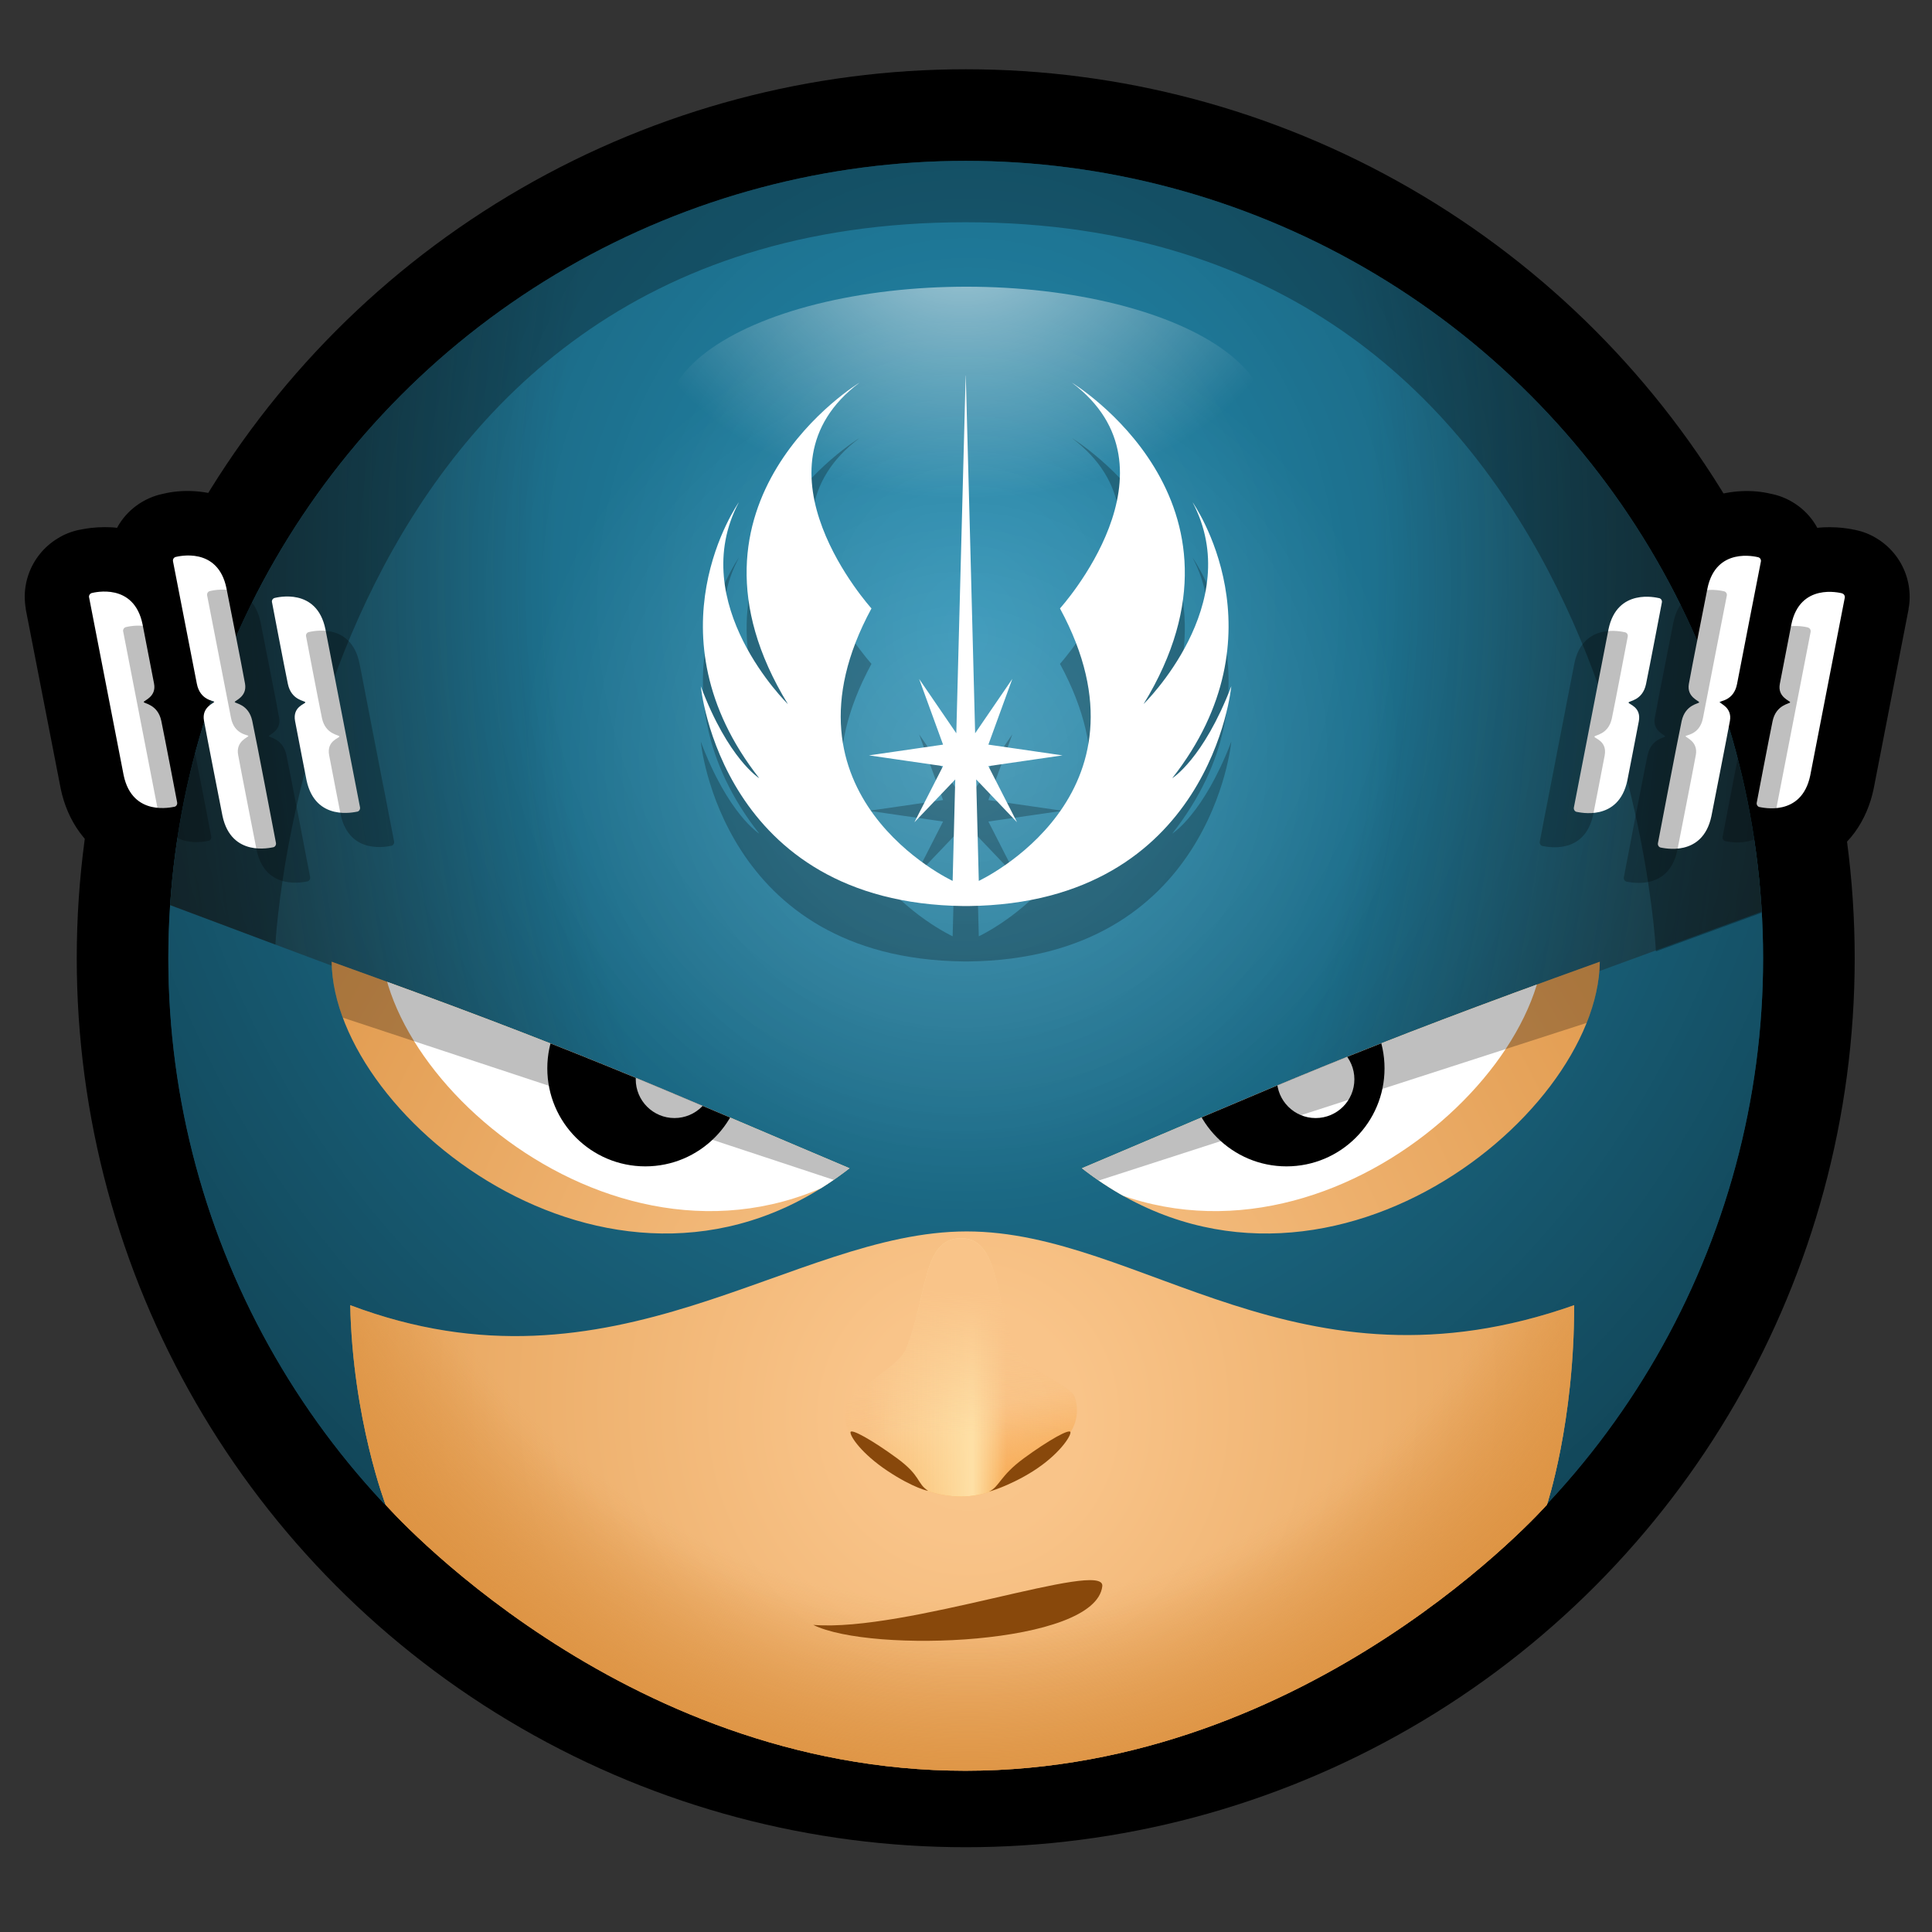
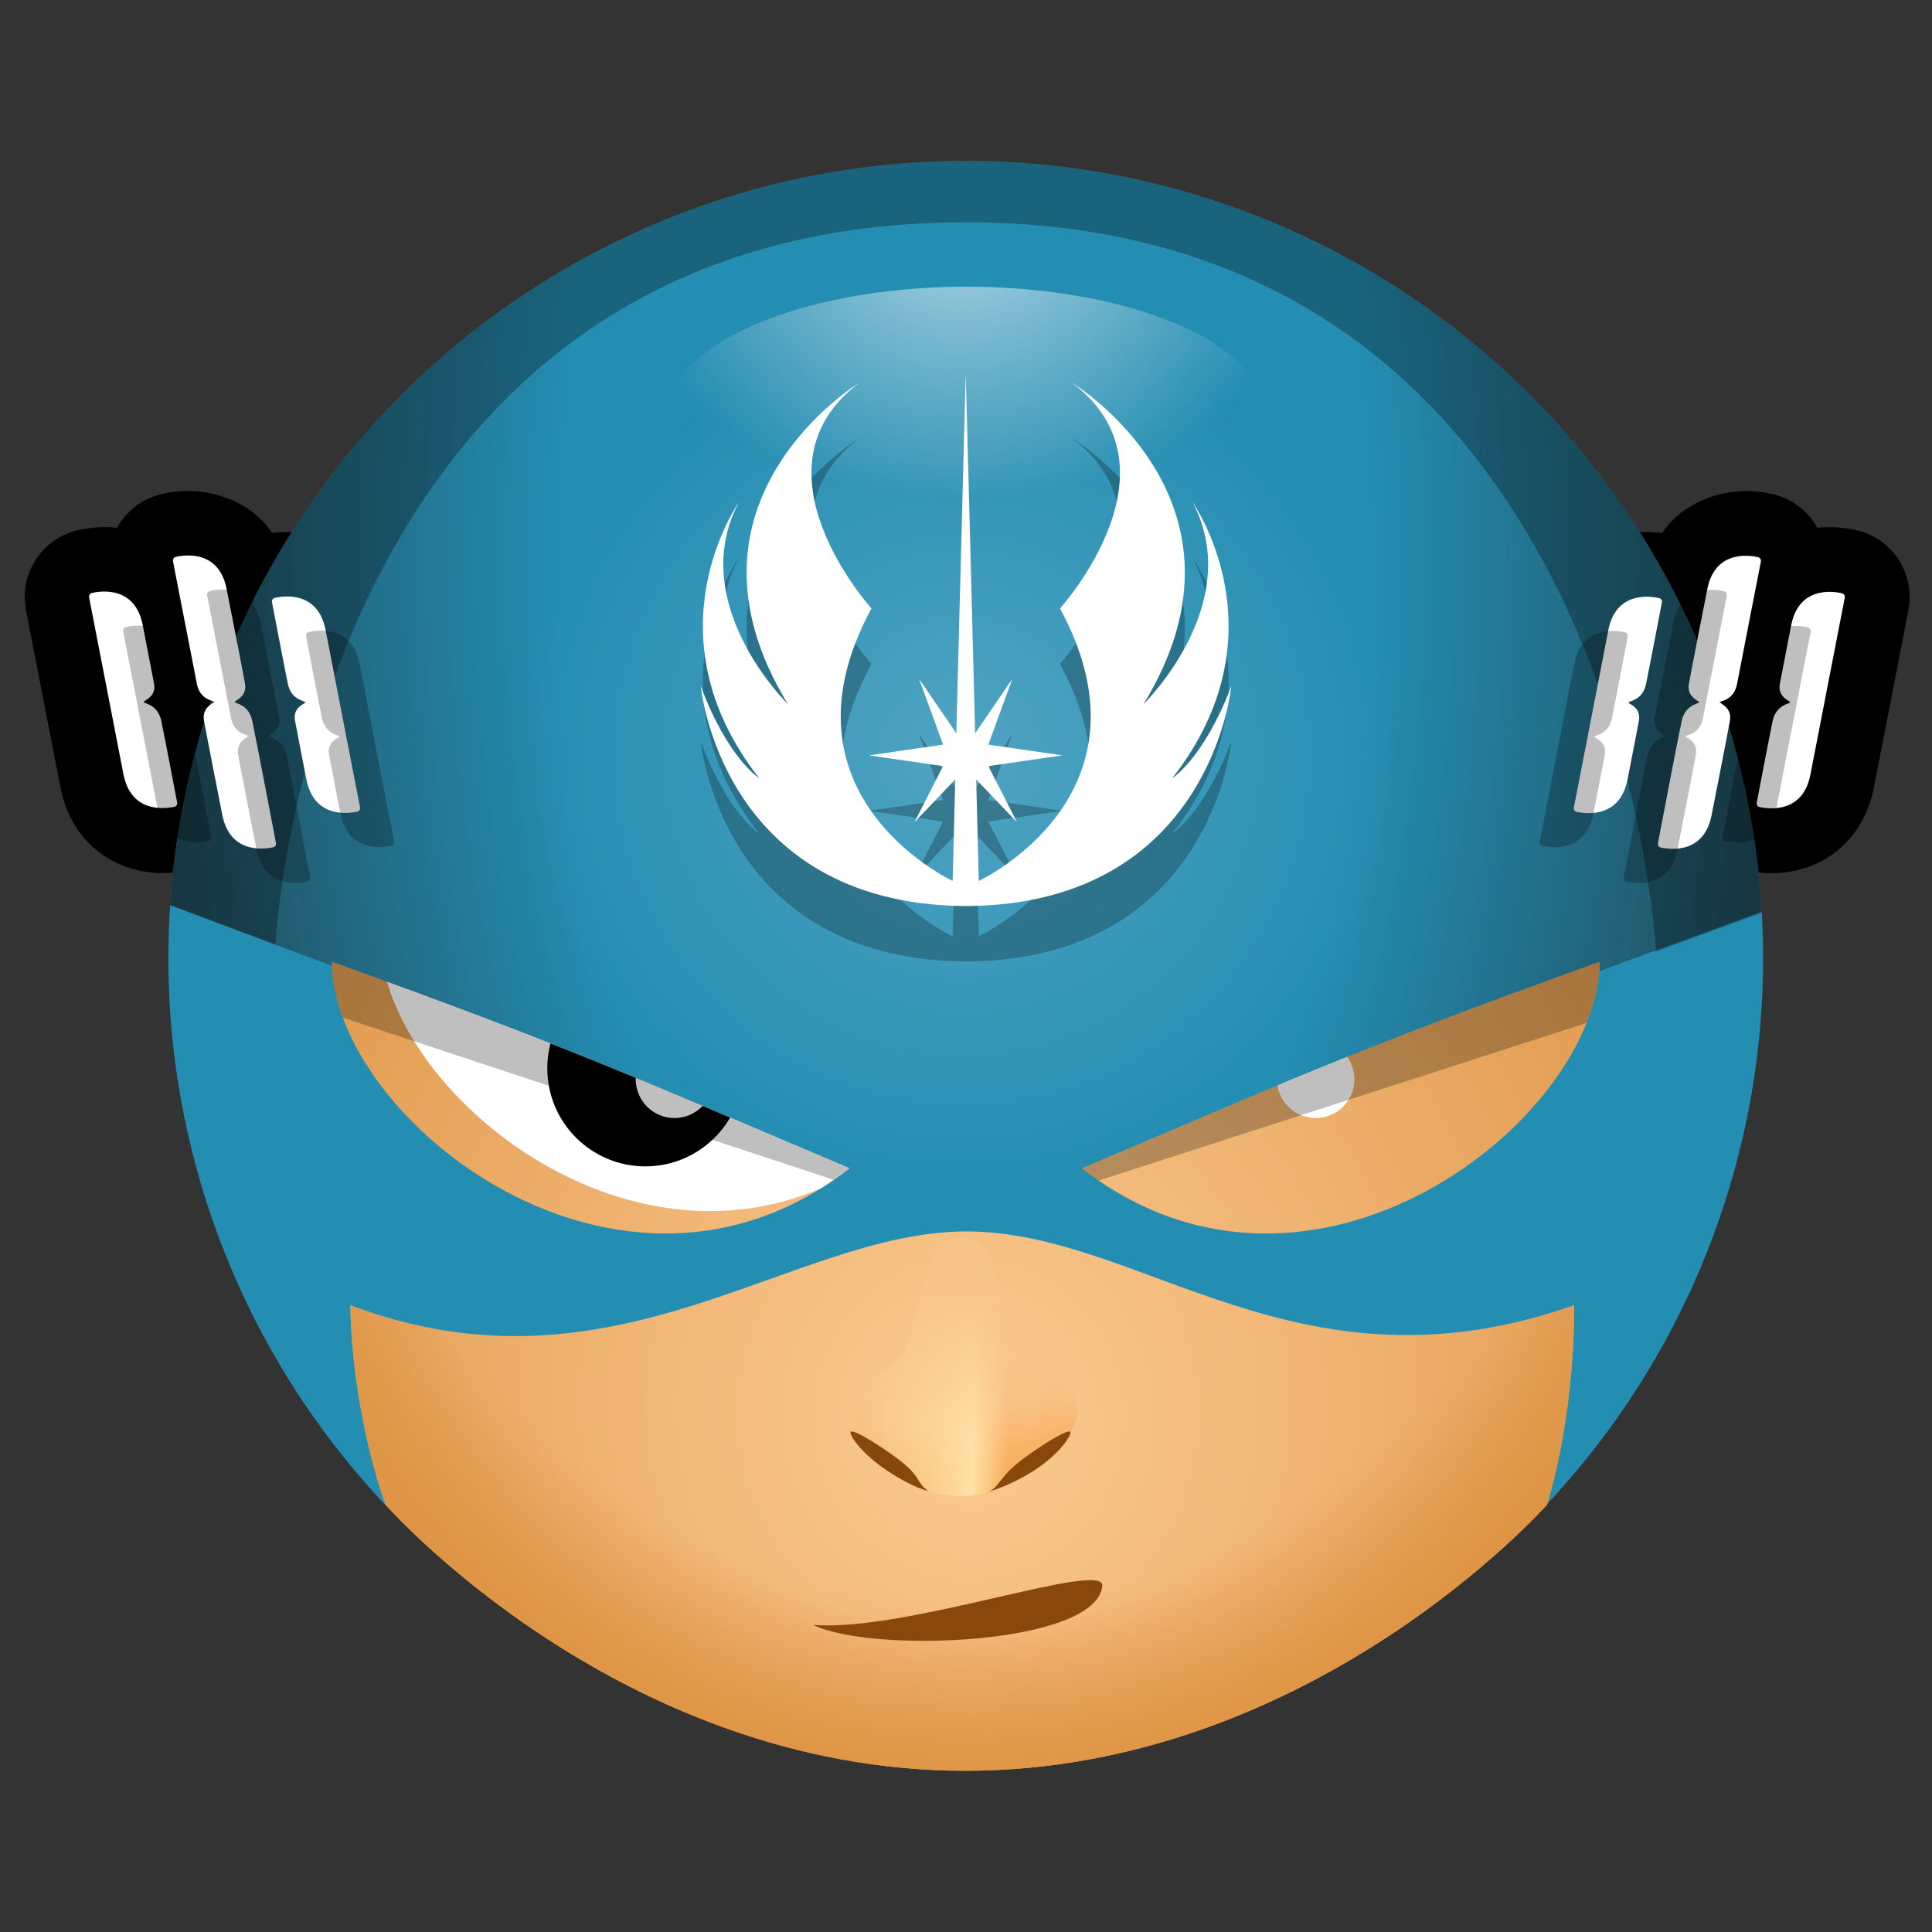
<svg xmlns="http://www.w3.org/2000/svg" xmlns:xlink="http://www.w3.org/1999/xlink" id="sticker" version="1.1" viewBox="0 0 348.66 348.66">
  <rect x="0" y="0" width="348.66" height="348.66" fill="#333333" stroke="none" />
  <defs>
    <clipPath id="clippath">
      <circle cx="174.28" cy="172.93" r="143.9" style="fill: none; stroke-width: 0px;" />
    </clipPath>
    <radialGradient id="Unbenannter_Verlauf_167" data-name="Unbenannter Verlauf 167" cx="174.86" cy="139.63" fx="174.86" fy="151.48" r="160.98" gradientTransform="translate(-24.61 -83.53) scale(1.14 1.31)" gradientUnits="userSpaceOnUse">
      <stop offset="0" stop-color="#000" stop-opacity="0" />
      <stop offset="1" stop-color="#000" stop-opacity=".5" />
    </radialGradient>
    <clipPath id="clippath-1">
      <path d="M321.87,163.08l-147.59,54.04L26.69,161.85S35.58,29.03,174.28,29.03s147.59,134.05,147.59,134.05Z" style="fill: none; stroke-width: 0px;" />
    </clipPath>
    <radialGradient id="Unbenannter_Verlauf_159" data-name="Unbenannter Verlauf 159" cx="174.51" cy="220.33" fx="174.51" fy="232.17" r="160.65" gradientTransform="translate(10.05 -317.94) scale(.94 1.86)" gradientUnits="userSpaceOnUse">
      <stop offset=".49" stop-color="#1d1d1b" stop-opacity="0" />
      <stop offset="1" stop-color="#1d1d1b" stop-opacity=".6" />
    </radialGradient>
    <clipPath id="clippath-2">
      <path d="M298.85,171.7l28.93-10.58S297.74,19.24,174.28,19.24,24.53,161,24.53,161l25.17,9.47s6.35-130.36,124.57-130.36,124.57,131.59,124.57,131.59Z" style="fill: none; stroke-width: 0px;" />
    </clipPath>
    <radialGradient id="Unbenannter_Verlauf_153" data-name="Unbenannter Verlauf 153" cx="173.56" cy="136.56" fx="173.56" fy="136.56" r="79.17" gradientUnits="userSpaceOnUse">
      <stop offset="0" stop-color="#fff" stop-opacity=".2" />
      <stop offset="1" stop-color="#fff" stop-opacity="0" />
    </radialGradient>
    <clipPath id="clippath-3">
      <ellipse id="glanz" cx="174.42" cy="75.18" rx="54.09" ry="23.44" style="fill: none; stroke-width: 0px;" />
    </clipPath>
    <radialGradient id="Unbenannter_Verlauf_184" data-name="Unbenannter Verlauf 184" cx="172.29" cy="72.94" fx="172.29" fy="72.94" r="46.23" gradientTransform="translate(-58.76 -30.2) scale(1.35 1.01)" gradientUnits="userSpaceOnUse">
      <stop offset="0" stop-color="#fff" stop-opacity=".6" />
      <stop offset="1" stop-color="#fff" stop-opacity="0" />
    </radialGradient>
    <clipPath id="clippath-4">
      <path d="M59.85,173.56c45.19,16.25,56.81,21.79,93.46,37.27-41.17,32.1-93.11-8.53-93.46-37.27ZM288.71,173.56c-45.19,16.25-56.81,21.79-93.46,37.27,41.17,32.1,93.11-8.53,93.46-37.27ZM69.58,271.55s42.09,48.01,104.64,48.01,104.95-48.01,104.95-48.01c0,0,4.92-14.77,4.92-36.01-49.86,17.54-78.02-13.31-109.64-13.31s-63.48,31.31-111.25,13.31c.46,20.54,6.39,36.01,6.39,36.01Z" style="fill: none; stroke-width: 0px;" />
    </clipPath>
    <clipPath id="clippath-5">
      <circle cx="174.28" cy="177.85" r="143.9" style="fill: none; stroke-width: 0px;" />
    </clipPath>
    <radialGradient id="Unbenannter_Verlauf_84" data-name="Unbenannter Verlauf 84" cx="174.86" cy="258.79" fx="174.86" fy="270.65" r="160.98" gradientTransform="translate(-24.61 -61.26) scale(1.14 1.18)" gradientUnits="userSpaceOnUse">
      <stop offset="0" stop-color="#fac68b" />
      <stop offset=".11" stop-color="#f9c489" />
      <stop offset=".85" stop-color="#dd9445" />
      <stop offset="1" stop-color="#9b622a" />
    </radialGradient>
    <radialGradient id="Unbenannter_Verlauf_20" data-name="Unbenannter Verlauf 20" cx="174.87" cy="175.18" fx="174.87" fy="187.03" r="160.98" gradientTransform="translate(0 -61.26) scale(1 1.18)" gradientUnits="userSpaceOnUse">
      <stop offset="0" stop-color="#fac68b" stop-opacity="0" />
      <stop offset=".76" stop-color="#dd9445" stop-opacity="0" />
      <stop offset="1" stop-color="#dd9240" />
    </radialGradient>
    <radialGradient id="Unbenannter_Verlauf_20-2" data-name="Unbenannter Verlauf 20" cy="172.05" fy="183.91" xlink:href="#Unbenannter_Verlauf_20" />
    <linearGradient id="Unbenannter_Verlauf_47" data-name="Unbenannter Verlauf 47" x1="170.69" y1="247.85" x2="182.17" y2="277.11" gradientUnits="userSpaceOnUse">
      <stop offset="0" stop-color="#f7a13f" stop-opacity="0" />
      <stop offset="1" stop-color="#f7a342" />
    </linearGradient>
    <linearGradient id="Unbenannter_Verlauf_68" data-name="Unbenannter Verlauf 68" x1="171.68" y1="248.17" x2="178.23" y2="273.38" gradientUnits="userSpaceOnUse">
      <stop offset="0" stop-color="#f7a13f" stop-opacity="0" />
      <stop offset=".28" stop-color="rgba(247, 161, 63, .26)" stop-opacity=".26" />
      <stop offset=".92" stop-color="rgba(247, 162, 65, .91)" stop-opacity=".91" />
      <stop offset="1" stop-color="#f7a342" />
    </linearGradient>
    <linearGradient id="Unbenannter_Verlauf_72" data-name="Unbenannter Verlauf 72" x1="181.68" y1="246.77" x2="155.88" y2="246.77" gradientUnits="userSpaceOnUse">
      <stop offset="0" stop-color="#fee0a6" stop-opacity="0" />
      <stop offset=".24" stop-color="#fee0a6" />
      <stop offset="1" stop-color="#fee0a6" stop-opacity="0" />
    </linearGradient>
    <linearGradient id="Unbenannter_Verlauf_94" data-name="Unbenannter Verlauf 94" x1="173.38" y1="258.96" x2="173.89" y2="233.17" gradientUnits="userSpaceOnUse">
      <stop offset="0" stop-color="#f9c489" stop-opacity="0" />
      <stop offset="1" stop-color="#f9c489" />
    </linearGradient>
    <linearGradient id="Unbenannter_Verlauf_73" data-name="Unbenannter Verlauf 73" x1="181.68" y1="246.77" x2="155.88" y2="246.77" gradientUnits="userSpaceOnUse">
      <stop offset="0" stop-color="#fee0a6" stop-opacity="0" />
      <stop offset="1" stop-color="#fee0a6" stop-opacity="0" />
    </linearGradient>
  </defs>
  <g id="shadow">
-     <circle cx="174.28" cy="172.93" r="160.43" style="fill: #000; stroke-width: 0px;" />
    <path id="h" d="M341.9,99.98c-.87-1.08-1.93-2.03-3.16-2.78-1.19-.75-2.52-1.28-3.91-1.56h0s-.01-.01-.01-.01c-.01,0-.02,0-.07-.01h-.01s-.04-.01-.06-.01c-.01-.01-.02-.01-.02-.01h-.01s-.05,0-.09-.01c-.09-.02-.18-.05-.28-.06-.87-.17-2.28-.39-4.1-.39-.68,0-1.42.02-2.22.12-1.66-3.12-4.78-5.42-8.27-6.13t-.02,0s-.04,0-.06-.01h0c-6.76-1.64-15.4.69-19.65,7.08-3.74-.51-7.95,0-11.66,1.93-2.2,1.14-4.44,2.98-6.12,5.33-1.7,2.34-2.79,5.07-3.35,7.84v.05s-6.28,32.2-6.28,32.2v.02c-.15.78-.22,1.55-.22,2.3,0,1.46.26,2.86.71,4.14.69,1.93,1.81,3.68,3.48,5.16.84.74,1.82,1.4,2.93,1.92.94.44,1.97.78,3.05.95h0s.09.02.14.02c.14.04.27.06.42.07-.1-.01-.17-.01-.23-.02.05.01.11.02.17.04.8.12,2.08.31,3.73.31.7,0,1.48-.04,2.33-.14.65,1.21,1.51,2.3,2.63,3.3.84.74,1.82,1.4,2.94,1.92.92.43,1.96.76,3.04.95h0s.05.02.07.02c.01,0,.04.01.06,0,.01.01.02.01.04.01.04.01.07.01.11.02.07.01.15.02.23.04.79.14,2.08.32,3.71.32,1.29,0,2.83-.11,4.59-.52,1.32-.31,2.75-.79,4.22-1.55,2.2-1.11,4.46-2.92,6.17-5.26.04-.06.09-.11.12-.17.73.1,1.65.17,2.73.17,1.29,0,2.83-.11,4.59-.52,1.32-.31,2.75-.79,4.22-1.54,2.2-1.12,4.46-2.93,6.17-5.27,1.71-2.33,2.84-5.06,3.42-7.84l.02-.1,6.29-32.34v-.12c.14-.7.2-1.4.2-2.1,0-2.86-.98-5.59-2.73-7.76ZM284.71,145.87h-.04s.01-.01.01-.01h.04-.01ZM317.67,145.01v-.02h.04l-.04.02Z" style="fill: #000; stroke-width: 0px;" />
    <path id="h-2" data-name="h" d="M4.47,107.73c0,.7.06,1.4.18,2.1v.12s6.3,32.34,6.3,32.34l.02.1c.58,2.78,1.71,5.51,3.42,7.84,1.71,2.34,3.96,4.15,6.17,5.27,1.48.75,2.91,1.23,4.22,1.54,1.76.41,3.3.52,4.59.52,1.08,0,2.01-.07,2.73-.17.04.06.09.11.12.17,1.71,2.34,3.96,4.15,6.17,5.26,1.48.76,2.91,1.24,4.22,1.55,1.76.41,3.3.52,4.59.52,1.62,0,2.92-.18,3.71-.32.09-.01.16-.02.23-.04.04-.01.07-.01.11-.02.01,0,.02,0,.04-.01.02.01.05,0,.06,0,.02,0,.05,0,.07-.01h0c1.08-.2,2.12-.53,3.04-.96,1.12-.52,2.1-1.18,2.94-1.92,1.12-1,1.98-2.09,2.63-3.3.85.1,1.62.14,2.33.14,1.65,0,2.93-.18,3.73-.31.06-.01.12-.02.17-.04-.06.01-.14.01-.23.02.15-.01.28-.04.42-.07.05,0,.1,0,.14-.01h0c1.08-.18,2.12-.52,3.05-.96,1.11-.52,2.09-1.18,2.93-1.92,1.67-1.48,2.79-3.23,3.48-5.16.46-1.28.71-2.67.71-4.14,0-.75-.07-1.53-.22-2.3v-.02s-6.27-32.2-6.27-32.2v-.05c-.57-2.77-1.66-5.5-3.36-7.84-1.67-2.35-3.91-4.19-6.12-5.33-3.7-1.94-7.92-2.44-11.66-1.93-4.24-6.39-12.89-8.71-19.65-7.09h0s-.05,0-.06.02t-.02,0c-3.49.71-6.61,3.01-8.27,6.13-.8-.1-1.54-.12-2.22-.12-1.82,0-3.23.22-4.1.39-.1.01-.2.04-.28.06-.04.01-.06.01-.09.01h-.01s-.01,0-.02.01c-.02,0-.05,0-.06.01h-.01s-.06.01-.07.01h-.01,0c-1.39.3-2.72.82-3.91,1.58-1.23.75-2.29,1.7-3.16,2.78-1.75,2.17-2.73,4.9-2.73,7.76ZM64.38,145.86h.04s.01.02.01.02h-.04s-.01-.02-.01-.02ZM31.39,144.98h.02s.01.02.01.02l-.04-.02Z" style="fill: #000; stroke-width: 0px;" />
  </g>
  <g id="head">
    <g id="mask">
      <g style="clip-path: url(#clippath);">
        <ellipse cx="174.87" cy="99.07" rx="183.65" ry="210.53" style="fill: #248db2; stroke-width: 0px;" />
-         <ellipse cx="174.87" cy="99.07" rx="183.65" ry="210.53" style="fill: url(#Unbenannter_Verlauf_167); stroke-width: 0px;" />
        <g id="mask-2" data-name="mask">
          <g style="clip-path: url(#clippath-1);">
            <ellipse cx="174.36" cy="92.29" rx="151.26" ry="299.1" style="fill: url(#Unbenannter_Verlauf_159); stroke-width: 0px;" />
          </g>
        </g>
        <g id="mask-3" data-name="mask">
          <g style="clip-path: url(#clippath-2);">
            <ellipse cx="174.36" cy="92.29" rx="151.26" ry="299.1" style="fill: #000; opacity: .3; stroke-width: 0px;" />
          </g>
        </g>
      </g>
      <g id="Ebene_12" data-name="Ebene 12">
        <g id="Ebene_13" data-name="Ebene 13">
          <circle cx="173.56" cy="136.56" r="79.17" style="fill: url(#Unbenannter_Verlauf_153); stroke-width: 0px;" />
        </g>
        <g style="clip-path: url(#clippath-3);">
          <ellipse id="glanz-2" data-name="glanz" cx="174.36" cy="43.18" rx="81.17" ry="55.86" style="fill: url(#Unbenannter_Verlauf_184); stroke-width: 0px;" />
        </g>
      </g>
    </g>
    <g id="face">
      <g style="clip-path: url(#clippath-4);">
        <g id="face-2" data-name="face">
          <g style="clip-path: url(#clippath-5);">
            <ellipse cx="174.87" cy="244.47" rx="183.65" ry="190.19" style="fill: url(#Unbenannter_Verlauf_84); stroke-width: 0px;" />
            <ellipse cx="174.87" cy="145.69" rx="160.98" ry="190.19" style="fill: url(#Unbenannter_Verlauf_20); stroke-width: 0px;" />
          </g>
        </g>
        <g id="face-3" data-name="face">
          <ellipse cx="174.87" cy="142" rx="160.98" ry="190.19" style="fill: url(#Unbenannter_Verlauf_20-2); stroke-width: 0px;" />
-           <path id="eyes" d="M68.67,169.52c44.59,16.25,56.05,21.79,92.21,37.27-40.62,32.1-91.86-8.53-92.21-37.27Z" style="fill: #fff; stroke-width: 0px;" />
-           <path id="eyes-2" data-name="eyes" d="M278.69,169.52c-44.59,16.25-56.05,21.79-92.21,37.27,40.62,32.1,91.86-8.53,92.21-37.27Z" style="fill: #fff; stroke-width: 0px;" />
+           <path id="eyes" d="M68.67,169.52c44.59,16.25,56.05,21.79,92.21,37.27-40.62,32.1-91.86-8.53-92.21-37.27" style="fill: #fff; stroke-width: 0px;" />
          <circle cx="116.46" cy="192.8" r="17.69" style="fill: #000; stroke-width: 0px;" />
          <circle cx="121.72" cy="194.78" r="6.99" style="fill: #fff; stroke-width: 0px;" />
-           <circle cx="232.17" cy="192.8" r="17.69" style="fill: #000; stroke-width: 0px;" />
          <circle cx="237.43" cy="194.78" r="6.99" style="fill: #fff; stroke-width: 0px;" />
          <path id="mask-shadow" d="M321.87,173.12l-147.59,47.68L26.69,172.03s8.89-117.19,147.59-117.19,147.59,118.28,147.59,118.28Z" style="fill: #000; opacity: .25; stroke-width: 0px;" />
        </g>
      </g>
      <g id="Ebene_10" data-name="Ebene 10">
        <path d="M193.93,252.09c.88,2.5.35,5.28-1.42,7.26-3.71,4.16-10.87,10.72-19.08,10.72s-14.92-5.61-18.72-9.42c-1.98-1.98-2.65-4.89-1.76-7.54,3.05-9,11.07-29.66,20.48-29.66s17.47,19.99,20.5,28.63Z" style="display: none; fill: url(#Unbenannter_Verlauf_47); stroke-width: 0px;" />
        <path d="M193.93,252.09c.88,2.5.35,5.28-1.42,7.26-3.71,4.16-10.87,10.72-19.08,10.72s-14.92-5.61-18.72-9.42c-1.98-1.98-2.65-4.89-1.76-7.54.76-2.23,9.2-6.42,10.52-9.59,3.98-9.62,2.88-20.07,9.96-20.07s5.98,11.24,9.96,20.51c1.33,3.09,9.78,5.96,10.54,8.12Z" style="fill: url(#Unbenannter_Verlauf_68); stroke-width: 0px;" />
        <path d="M193.93,252.09c.88,2.5.35,5.28-1.42,7.26-3.71,4.16-10.87,10.72-19.08,10.72s-14.92-5.61-18.72-9.42c-1.98-1.98-2.65-4.89-1.76-7.54.76-2.23,9.2-6.42,10.52-9.59,3.98-9.62,2.88-20.07,9.96-20.07s5.98,11.24,9.96,20.51c1.33,3.09,9.78,5.96,10.54,8.12Z" style="fill: url(#Unbenannter_Verlauf_72); stroke-width: 0px;" />
        <path d="M193.93,252.09c.88,2.5.35,5.28-1.42,7.26-3.71,4.16-10.87,10.72-19.08,10.72s-14.92-5.61-18.72-9.42c-1.98-1.98-2.65-4.89-1.76-7.54.76-2.23,9.2-6.42,10.52-9.59,3.98-9.62,2.88-20.07,9.96-20.07s5.98,11.24,9.96,20.51c1.33,3.09,9.78,5.96,10.54,8.12Z" style="fill: url(#Unbenannter_Verlauf_94); stroke-width: 0px;" />
        <path d="M193.93,252.09c.88,2.5.35,5.28-1.42,7.26-3.71,4.16-10.87,10.72-19.08,10.72s-14.92-5.61-18.72-9.42c-1.98-1.98-2.65-4.89-1.76-7.54.76-2.23,9.2-6.42,10.52-9.59,3.98-9.62,2.88-20.07,9.96-20.07s5.98,11.24,9.96,20.51c1.33,3.09,9.78,5.96,10.54,8.12Z" style="fill: url(#Unbenannter_Verlauf_73); stroke-width: 0px;" />
        <path d="M193.18,258.48c-.06-.76-3.98,1.45-8.37,4.66s-4.43,5.18-6.3,6.02c-.21.09,3.75-1,7.99-3.71,4.58-2.92,6.74-6.21,6.68-6.97Z" style="fill: #88480b; stroke-width: 0px;" />
        <path d="M153.48,258.48c.06-.76,3.98,1.45,8.37,4.66,4.39,3.21,3.56,4.52,5.6,5.87.19.13-2.62-.46-7.28-3.56s-6.74-6.21-6.68-6.97Z" style="fill: #88480b; stroke-width: 0px;" />
      </g>
      <g id="Ebene_11" data-name="Ebene 11">
        <path d="M146.77,293.24c16.67,1.34,52.6-11.84,52.16-7.01-1.15,10.67-41.73,12.19-52.16,7.01Z" style="fill: #88480b; stroke-width: 0px;" />
      </g>
      <path d="M59.85,172.33c45.19,16.25,56.81,21.79,93.46,37.27-41.17,32.1-93.11-8.53-93.46-37.27ZM288.71,172.33c-45.19,16.25-56.81,21.79-93.46,37.27,41.17,32.1,93.11-8.53,93.46-37.27ZM69.58,270.32s42.09,48.01,104.64,48.01,104.95-48.01,104.95-48.01c0,0,4.92-14.77,4.92-36.01-49.86,17.54-78.02-13.31-109.64-13.31s-63.48,31.31-111.25,13.31c.46,20.54,6.39,36.01,6.39,36.01Z" style="fill: none; stroke-width: 0px;" />
    </g>
    <g id="hhl21-signet">
      <path id="hhl21-signet-bars" d="M299.39,107.94c-.37-.07-7.57-1.94-9.12,5.67l-6.24,32.12c-.07.36.18.75.53.79.36.04,7.53,1.88,9.12-5.67,0,0,1.58-8.07,2.07-10.68s-1.85-3.06-1.85-3.38,2.52-.31,3.15-3.33,2.86-14.73,2.86-14.73c.08-.38-.16-.73-.53-.8ZM317.25,100.55c-.37-.07-7.57-1.94-9.12,5.67,0,0-2.94,14.86-3.35,17.22-.41,2.37,1.86,3.03,1.86,3.3s-2.5.36-3.16,3.39c-.66,3.04-4.28,22.04-4.28,22.04-.07.36.18.75.53.79.36.04,7.53,1.88,9.12-5.67,0,0,2.9-14.75,3.34-17.2.44-2.46-1.85-3.14-1.85-3.38s2.56-.21,3.14-3.29c.58-3.08,4.3-22.08,4.3-22.08.07-.37-.16-.72-.53-.79ZM332.39,107.06c-.37-.07-7.57-1.94-9.12,5.67,0,0-1.6,8.28-2.07,10.68s1.86,3.06,1.86,3.33-2.54.38-3.17,3.41c-.63,3.02-2.86,14.71-2.86,14.71-.07.36.18.75.53.79.36.04,7.53,1.88,9.12-5.67l6.24-32.12c.06-.36-.17-.71-.54-.79Z" style="fill: #fff; stroke-width: 0px;" />
      <path id="hhl21-signet-bars-2" data-name="hhl21-signet-bars" d="M49.09,108.69s2.23,11.71,2.86,14.73,3.15,3.02,3.15,3.33c0,.31-2.34.76-1.85,3.38s2.07,10.68,2.07,10.68c1.6,7.55,8.77,5.71,9.12,5.67.36-.04.6-.43.53-.79l-6.24-32.12c-1.55-7.62-8.76-5.74-9.12-5.67-.37.07-.6.42-.53.8ZM31.22,101.29s3.71,19,4.3,22.08,3.14,3.06,3.14,3.29c0,.24-2.29.92-1.85,3.38.44,2.46,3.34,17.2,3.34,17.2,1.6,7.55,8.77,5.71,9.12,5.67.36-.04.6-.43.53-.79,0,0-3.62-19-4.28-22.04s-3.16-3.13-3.16-3.39c0-.27,2.27-.93,1.86-3.3-.41-2.36-3.35-17.22-3.35-17.22-1.55-7.62-8.76-5.74-9.12-5.67s-.6.42-.53.79ZM16.08,107.81l6.24,32.12c1.6,7.55,8.77,5.71,9.12,5.67.36-.04.6-.43.53-.79,0,0-2.23-11.68-2.86-14.71-.63-3.02-3.17-3.13-3.17-3.41,0-.28,2.33-.93,1.86-3.33s-2.07-10.68-2.07-10.68c-1.55-7.62-8.76-5.74-9.12-5.67-.37.08-.6.43-.54.79Z" style="fill: #fff; stroke-width: 0px;" />
      <path id="hhl21-signet-bars-3" data-name="hhl21-signet-bars" d="M293.23,114.1c-.37-.07-7.57-1.94-9.12,5.67l-6.24,32.12c-.07.36.18.75.53.79.36.04,7.53,1.88,9.12-5.67,0,0,1.58-8.07,2.07-10.68s-1.85-3.06-1.85-3.38,2.52-.31,3.15-3.33,2.86-14.73,2.86-14.73c.08-.38-.16-.73-.53-.8ZM311.1,106.7c-.37-.07-7.57-1.94-9.12,5.67,0,0-2.94,14.86-3.35,17.22-.41,2.37,1.86,3.03,1.86,3.3s-2.5.36-3.16,3.39c-.66,3.04-4.28,22.04-4.28,22.04-.07.36.18.75.53.79.36.04,7.53,1.88,9.12-5.67,0,0,2.9-14.75,3.34-17.2.44-2.46-1.85-3.14-1.85-3.38s2.56-.21,3.14-3.29c.58-3.08,4.3-22.08,4.3-22.08.07-.37-.16-.72-.53-.79ZM326.23,113.22c-.37-.07-7.57-1.94-9.12,5.67,0,0-1.6,8.28-2.07,10.68s1.86,3.06,1.86,3.33-2.54.38-3.17,3.41c-.63,3.02-2.86,14.71-2.86,14.71-.07.36.18.75.53.79.36.04,7.53,1.88,9.12-5.67l6.24-32.12c.06-.36-.17-.71-.54-.79Z" style="fill: #000; fill-opacity: .25; stroke-width: 0px;" />
      <path id="hhl21-signet-bars-4" data-name="hhl21-signet-bars" d="M55.24,114.85s2.23,11.71,2.86,14.73,3.15,3.02,3.15,3.33c0,.31-2.34.76-1.85,3.38s2.07,10.68,2.07,10.68c1.6,7.55,8.77,5.71,9.12,5.67.36-.04.6-.43.53-.79l-6.24-32.12c-1.55-7.62-8.76-5.74-9.12-5.67-.37.07-.6.42-.53.8ZM37.38,107.45s3.71,19,4.3,22.08,3.14,3.06,3.14,3.29c0,.24-2.29.92-1.85,3.38.44,2.46,3.34,17.2,3.34,17.2,1.6,7.55,8.77,5.71,9.12,5.67.36-.04.6-.43.53-.79,0,0-3.62-19-4.28-22.04s-3.16-3.13-3.16-3.39c0-.27,2.27-.93,1.86-3.3-.41-2.36-3.35-17.22-3.35-17.22-1.55-7.62-8.76-5.74-9.12-5.67s-.6.42-.53.79ZM22.23,113.96l6.24,32.12c1.6,7.55,8.77,5.71,9.12,5.67.36-.04.6-.43.53-.79,0,0-2.23-11.68-2.86-14.71-.63-3.02-3.17-3.13-3.17-3.41,0-.28,2.33-.93,1.86-3.33s-2.07-10.68-2.07-10.68c-1.55-7.62-8.76-5.74-9.12-5.67-.37.08-.6.43-.54.79Z" style="fill: #000; fill-opacity: .25; stroke-width: 0px;" />
    </g>
  </g>
  <g id="emblem">
    <path id="jedi" d="M174.27,77.78s-1.2,45.76-1.69,64.55l-6.71-9.81,4.32,11.86-13.37,1.94,13.37,1.94-5.17,10.13,7.37-7.73c-.38,14.7-.47,18.31-.47,18.31,0,0-32.99-15.32-14.65-49.17,0,0-22.86-25.24-2.15-40.75,0,0-35.36,21.35-12.93,58.02,0,0-18.55-18.12-8.85-36.43,0,0-16.81,23.71,3.68,49.8,0,0-5.6-3.44-10.55-16.6,0,0,3.61,39.16,47.43,39.67h.88c43.8-.51,47.43-39.67,47.43-39.67-5.04,13.14-10.66,16.6-10.66,16.6,20.49-26.09,3.67-49.8,3.67-49.8,9.7,18.33-8.85,36.43-8.85,36.43,22.43-36.64-12.93-58.01-12.93-58.01,20.7,15.53-2.15,40.74-2.15,40.74,18.33,33.84-14.65,49.17-14.65,49.17,0,0-.08-3.61-.47-18.31.92.96,7.37,7.73,7.37,7.73l-5.17-10.13,13.38-1.94-13.38-1.94,4.32-11.86-6.71,9.81c-.47-18.74-1.67-64.17-1.69-64.55Z" style="fill: #000; opacity: .25; stroke-width: 0px;" />
    <path id="jedi-2" data-name="jedi" d="M174.27,67.78s-1.2,45.76-1.69,64.55l-6.71-9.81,4.32,11.86-13.37,1.94,13.37,1.94-5.17,10.13,7.37-7.73c-.38,14.7-.47,18.31-.47,18.31,0,0-32.99-15.32-14.65-49.17,0,0-22.86-25.24-2.15-40.75,0,0-35.36,21.35-12.93,58.02,0,0-18.55-18.12-8.85-36.43,0,0-16.81,23.71,3.68,49.8,0,0-5.6-3.44-10.55-16.6,0,0,3.61,39.16,47.43,39.67h.88c43.8-.51,47.43-39.67,47.43-39.67-5.04,13.14-10.66,16.6-10.66,16.6,20.49-26.09,3.67-49.8,3.67-49.8,9.7,18.33-8.85,36.43-8.85,36.43,22.43-36.64-12.93-58.01-12.93-58.01,20.7,15.53-2.15,40.74-2.15,40.74,18.33,33.84-14.65,49.17-14.65,49.17,0,0-.08-3.61-.47-18.31.92.96,7.37,7.73,7.37,7.73l-5.17-10.13,13.38-1.94-13.38-1.94,4.32-11.86-6.71,9.81c-.47-18.74-1.67-64.17-1.69-64.55Z" style="fill: #fff; stroke-width: 0px;" />
  </g>
</svg>